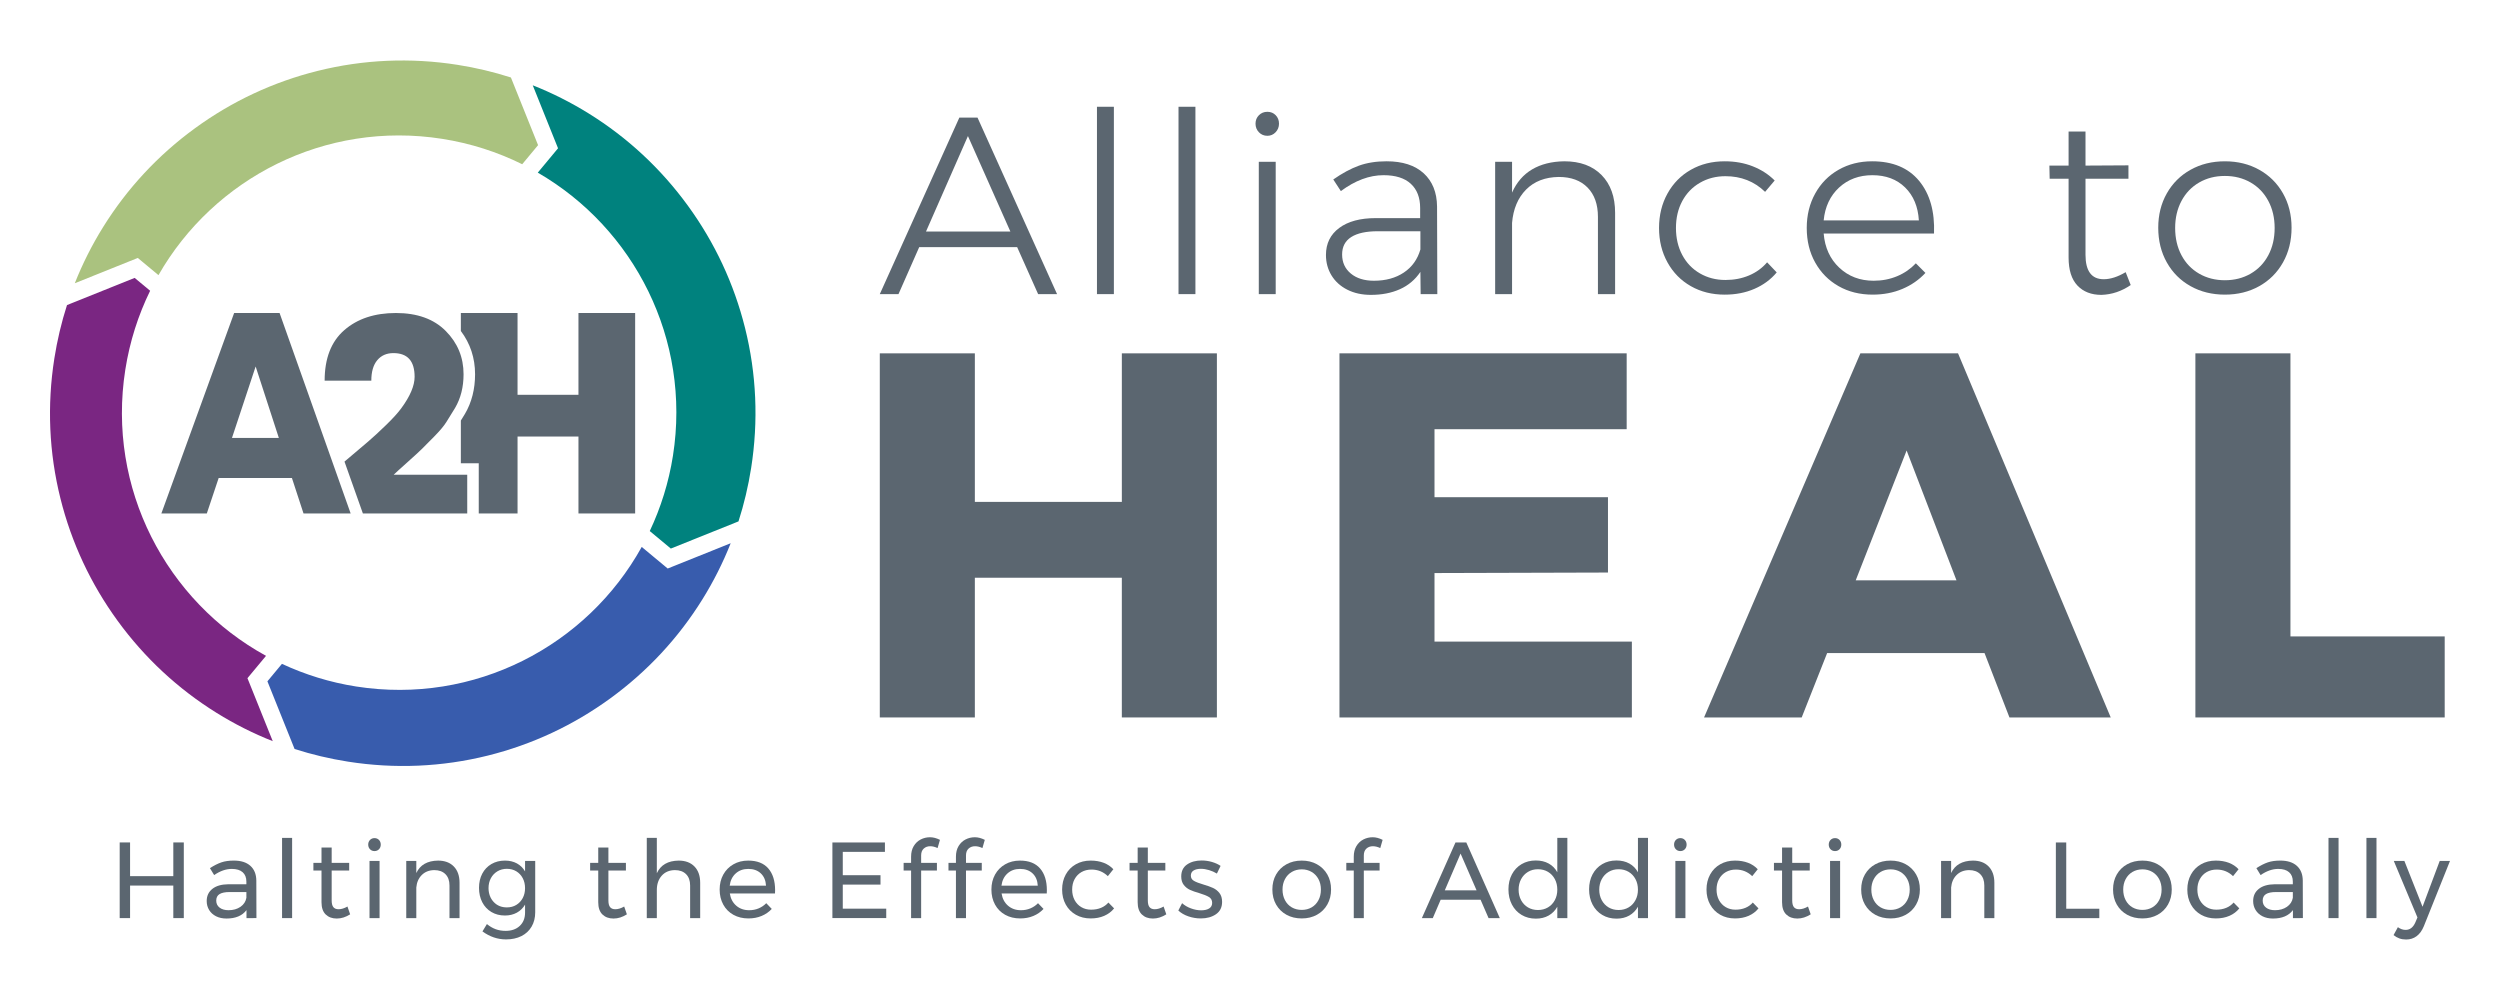
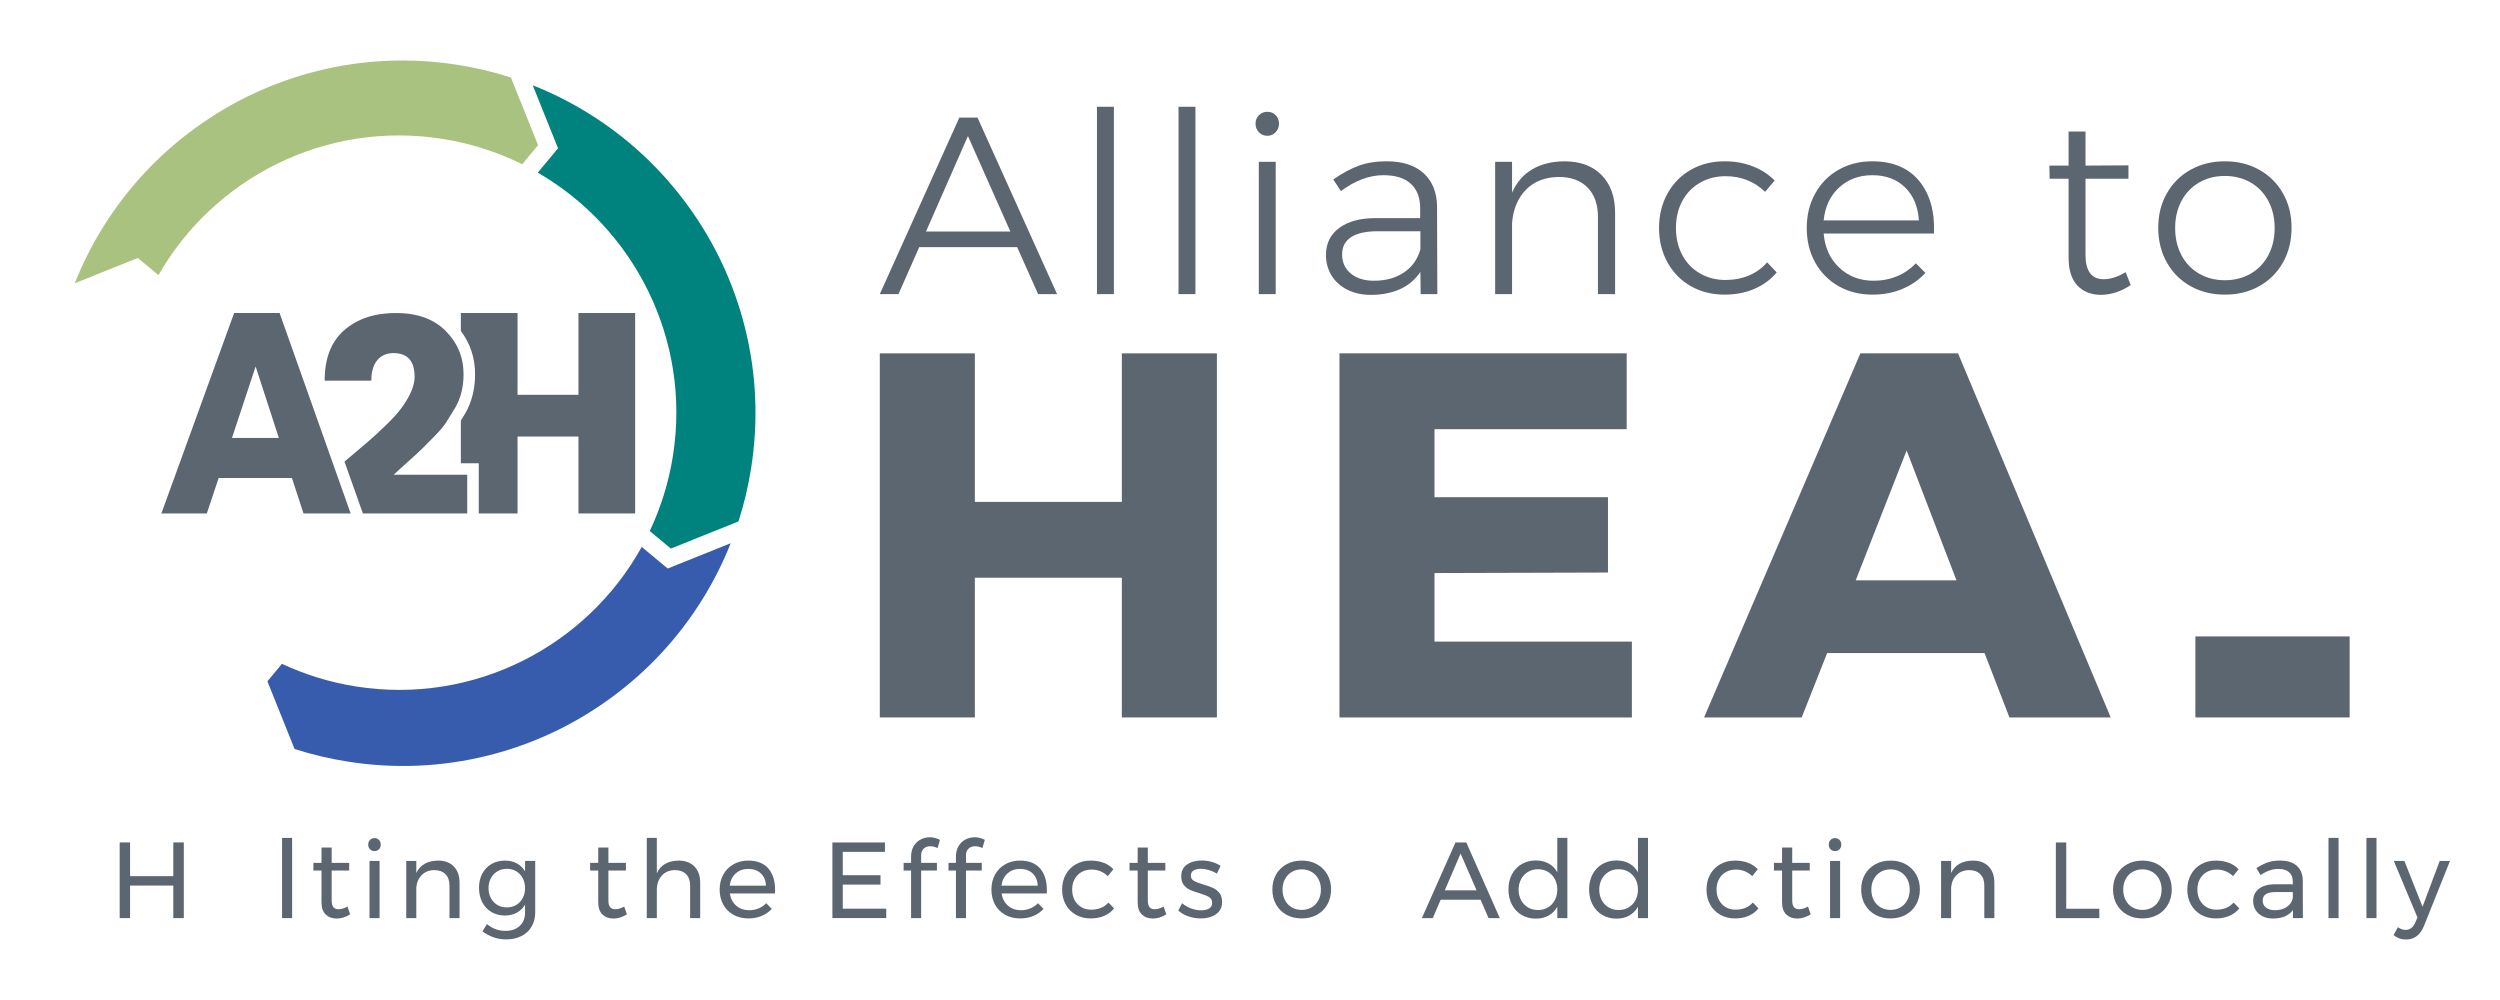
<svg xmlns="http://www.w3.org/2000/svg" version="1.1" id="Layer_1" x="0px" y="0px" width="450px" height="180px" viewBox="0 0 450 180" xml:space="preserve">
  <g>
    <g>
      <g>
        <path fill="#5B6670" d="M158.364,63.603h17.109V90.34h26.458V63.603h17.109v65.537H201.93v-25.148h-26.458v25.148h-17.109V63.603 z" />
        <path fill="#5B6670" d="M241.103,63.603h51.699v13.649H258.21v12.247h31.226v13.558l-31.226,0.093v12.34h35.526v13.649h-52.633 V63.603z" />
        <path fill="#5B6670" d="M361.701,129.14l-4.487-11.593h-28.326l-4.582,11.593h-17.575l28.139-65.537h17.577l27.485,65.537 H361.701z M334.029,104.459h18.138l-8.975-23.372L334.029,104.459z" />
-         <path fill="#5B6670" d="M395.17,63.603h17.11v50.953h27.765v14.584H395.17V63.603z" />
+         <path fill="#5B6670" d="M395.17,63.603v50.953h27.765v14.584H395.17V63.603z" />
      </g>
      <g>
        <path fill="#5B6670" d="M186.863,52.942l-3.773-8.452h-17.636l-3.727,8.452h-3.364l14.318-31.771h3.272l14.318,31.771H186.863z M166.682,41.671h15.182l-7.636-17.181L166.682,41.671z" />
        <path fill="#5B6670" d="M197.453,19.218h3.045v33.724h-3.045V19.218z" />
        <path fill="#5B6670" d="M212.132,19.218h3.044v33.724h-3.044V19.218z" />
        <path fill="#5B6670" d="M229.627,20.74c0.396,0.409,0.593,0.916,0.593,1.522s-0.206,1.122-0.615,1.547 c-0.409,0.425-0.9,0.634-1.477,0.634c-0.606,0-1.113-0.209-1.522-0.634c-0.409-0.425-0.612-0.942-0.612-1.547 s0.203-1.113,0.612-1.522c0.409-0.409,0.916-0.615,1.522-0.615S229.234,20.331,229.627,20.74z M226.583,29.125h3.044v23.817 h-3.044V29.125z" />
        <path fill="#5B6670" d="M255.716,52.942l-0.044-4.001c-0.938,1.395-2.165,2.432-3.681,3.113 c-1.515,0.682-3.259,1.024-5.228,1.024c-1.604,0-3.021-0.311-4.248-0.932c-1.227-0.621-2.175-1.477-2.841-2.568 c-0.666-1.091-1.002-2.318-1.002-3.681c0-2.061,0.796-3.681,2.387-4.864c1.592-1.183,3.779-1.772,6.569-1.772h7.999v-1.82 c0-1.877-0.561-3.332-1.684-4.363c-1.119-1.03-2.755-1.544-4.908-1.544c-2.546,0-5.104,0.954-7.682,2.863l-1.363-2.093 c1.607-1.119,3.136-1.947,4.591-2.476s3.12-0.796,5-0.796c2.879,0,5.104,0.72,6.683,2.159c1.573,1.439,2.378,3.434,2.406,5.976 l0.048,15.773H255.716z M252.695,49.055c1.471-0.983,2.463-2.368,2.977-4.156v-3.275h-7.682c-2.089,0-3.681,0.349-4.772,1.046 c-1.091,0.698-1.636,1.744-1.636,3.136c0,1.427,0.523,2.568,1.569,3.434c1.043,0.862,2.432,1.294,4.156,1.294 C249.429,50.532,251.224,50.041,252.695,49.055z" />
        <path fill="#5B6670" d="M288.287,31.513c1.62,1.652,2.432,3.916,2.432,6.794v14.635h-3.091V39.033 c0-2.242-0.621-3.998-1.864-5.272c-1.243-1.271-2.971-1.909-5.181-1.909c-2.457,0.032-4.416,0.789-5.888,2.273 c-1.471,1.484-2.311,3.484-2.524,5.999v12.818h-3.044V29.125h3.044v5.545c0.818-1.848,2.023-3.243,3.614-4.182 s3.522-1.424,5.796-1.455C284.428,29.034,286.663,29.861,288.287,31.513z" />
        <path fill="#5B6670" d="M310.581,31.716c-1.699,0-3.228,0.393-4.591,1.183c-1.363,0.786-2.425,1.886-3.183,3.294 c-0.758,1.411-1.135,3.025-1.135,4.841c0,1.817,0.377,3.44,1.135,4.864c0.758,1.424,1.82,2.53,3.183,3.316 c1.363,0.789,2.891,1.183,4.591,1.183c1.544,0,2.961-0.273,4.248-0.818c1.287-0.545,2.372-1.332,3.25-2.362l1.728,1.817 c-1.062,1.275-2.394,2.257-4.001,2.955c-1.604,0.698-3.392,1.046-5.361,1.046c-2.273,0-4.302-0.507-6.09-1.525 c-1.788-1.015-3.19-2.438-4.204-4.271c-1.018-1.833-1.525-3.903-1.525-6.205s0.507-4.372,1.525-6.205 c1.015-1.833,2.416-3.256,4.204-4.271c1.788-1.018,3.817-1.525,6.09-1.525c1.848,0,3.538,0.304,5.066,0.91 c1.531,0.606,2.841,1.455,3.931,2.546l-1.725,2.045C315.778,32.654,313.4,31.716,310.581,31.716z" />
        <path fill="#5B6670" d="M345.441,32.556c1.937,2.349,2.834,5.507,2.682,9.477H328.26c0.212,2.546,1.151,4.6,2.819,6.16 c1.665,1.56,3.725,2.34,6.179,2.34c1.515,0,2.926-0.273,4.229-0.818c1.303-0.545,2.422-1.319,3.364-2.318l1.725,1.728 c-1.151,1.243-2.536,2.203-4.156,2.885c-1.623,0.682-3.402,1.024-5.342,1.024c-2.302,0-4.347-0.507-6.135-1.525 c-1.788-1.015-3.189-2.432-4.204-4.248c-1.018-1.817-1.525-3.893-1.525-6.227c0-2.302,0.507-4.372,1.525-6.205 c1.015-1.833,2.416-3.256,4.204-4.271c1.788-1.018,3.801-1.525,6.043-1.525C340.682,29.034,343.5,30.21,345.441,32.556z M345.396,39.67c-0.152-2.486-0.98-4.461-2.479-5.932c-1.5-1.468-3.462-2.203-5.884-2.203c-2.394,0-4.394,0.742-6.002,2.226 c-1.604,1.487-2.53,3.456-2.771,5.91H345.396z" />
        <path fill="#5B6670" d="M383.528,51.306c-1.636,1.122-3.396,1.712-5.272,1.772c-1.82,0-3.259-0.561-4.318-1.68 c-1.062-1.122-1.592-2.803-1.592-5.047V32.169h-3.408l-0.048-2.362h3.456v-6.135h3.044v6.135l7.73-0.044v2.406h-7.73v13.684 c0,2.939,1.094,4.407,3.275,4.407c1.211,0,2.53-0.425,3.954-1.271L383.528,51.306z" />
        <path fill="#5B6670" d="M406.663,30.559c1.82,1.015,3.243,2.429,4.274,4.248c1.03,1.817,1.544,3.877,1.544,6.182 c0,2.333-0.514,4.416-1.544,6.249c-1.03,1.833-2.454,3.256-4.274,4.271c-1.817,1.018-3.877,1.525-6.182,1.525 c-2.302,0-4.363-0.507-6.179-1.525c-1.82-1.015-3.243-2.438-4.274-4.271c-1.03-1.833-1.544-3.916-1.544-6.249 c0-2.305,0.514-4.366,1.544-6.182c1.03-1.82,2.454-3.234,4.274-4.248c1.817-1.018,3.878-1.525,6.179-1.525 C402.785,29.034,404.846,29.541,406.663,30.559z M395.845,32.851c-1.363,0.789-2.425,1.896-3.18,3.319 c-0.758,1.424-1.138,3.047-1.138,4.864c0,1.848,0.38,3.484,1.138,4.908c0.755,1.427,1.817,2.53,3.18,3.319 c1.363,0.786,2.91,1.183,4.635,1.183c1.728,0,3.275-0.396,4.638-1.183c1.363-0.789,2.422-1.893,3.18-3.319 c0.758-1.424,1.138-3.06,1.138-4.908c0-1.817-0.38-3.44-1.138-4.864c-0.758-1.424-1.817-2.53-3.18-3.319 c-1.363-0.786-2.91-1.179-4.638-1.179C398.755,31.671,397.208,32.064,395.845,32.851z" />
      </g>
    </g>
    <g>
      <path fill="#5B6670" d="M21.544,151.639h1.869v6.069h7.784v-6.069h1.887v13.62h-1.887v-5.857h-7.784v5.857h-1.869V151.639z" />
-       <path fill="#5B6670" d="M44.368,165.26v-1.439c-0.765,1.012-1.966,1.516-3.599,1.516c-0.713,0-1.34-0.136-1.877-0.407 c-0.539-0.273-0.954-0.65-1.247-1.13c-0.292-0.48-0.437-1.018-0.437-1.616c0-0.921,0.34-1.65,1.022-2.188 c0.68-0.538,1.63-0.814,2.85-0.828h3.269v-0.486c0-0.727-0.225-1.288-0.672-1.682c-0.447-0.397-1.099-0.595-1.956-0.595 c-1.039,0-2.095,0.37-3.172,1.109l-0.759-1.245c0.741-0.48,1.425-0.826,2.055-1.041c0.628-0.215,1.377-0.322,2.247-0.322 c1.284,0,2.275,0.316,2.976,0.943c0.7,0.63,1.057,1.508,1.071,2.638l0.02,6.772H44.368z M43.289,163.227 c0.589-0.411,0.943-0.951,1.061-1.626v-1.032h-3.016c-0.818,0-1.423,0.123-1.82,0.37c-0.395,0.247-0.593,0.636-0.593,1.168 c0,0.53,0.2,0.954,0.603,1.265c0.401,0.31,0.939,0.466,1.616,0.466C41.981,163.839,42.697,163.634,43.289,163.227z" />
      <path fill="#5B6670" d="M50.771,150.821h1.81v14.438h-1.81V150.821z" />
      <path fill="#5B6670" d="M63.027,164.58c-0.792,0.504-1.595,0.757-2.411,0.757c-0.818,0-1.48-0.243-1.986-0.729 s-0.759-1.223-0.759-2.209v-5.701h-1.46v-1.383h1.46v-2.763h1.83v2.763h3.152v1.383h-3.152v5.369c0,0.571,0.103,0.98,0.312,1.227 c0.206,0.247,0.518,0.37,0.933,0.37c0.492,0,1.024-0.162,1.595-0.488L63.027,164.58z" />
      <path fill="#5B6670" d="M68.216,151.19c0.213,0.221,0.32,0.5,0.32,0.838c0,0.336-0.107,0.615-0.32,0.836 c-0.215,0.221-0.484,0.33-0.808,0.33s-0.593-0.109-0.808-0.33c-0.215-0.221-0.322-0.5-0.322-0.836 c0-0.338,0.107-0.617,0.322-0.838c0.215-0.219,0.484-0.33,0.808-0.33S68.001,150.971,68.216,151.19z M66.513,154.965h1.81v10.294 h-1.81V154.965z" />
      <path fill="#5B6670" d="M81.688,155.968c0.686,0.707,1.03,1.684,1.03,2.929v6.363h-1.81v-5.877c0-0.868-0.243-1.547-0.729-2.033 c-0.486-0.488-1.158-0.731-2.014-0.731c-0.921,0.014-1.67,0.308-2.247,0.885c-0.577,0.579-0.905,1.328-0.982,2.249v5.507h-1.81 v-10.294h1.81v2.18c0.686-1.466,1.99-2.213,3.911-2.239C80.053,154.907,81,155.261,81.688,155.968z" />
      <path fill="#5B6670" d="M96.339,154.965v9.244c0,0.986-0.217,1.848-0.652,2.587c-0.435,0.741-1.049,1.308-1.838,1.703 c-0.792,0.397-1.713,0.595-2.763,0.595c-1.518,0-2.931-0.482-4.243-1.441l0.8-1.322c0.504,0.415,1.03,0.723,1.575,0.923 c0.545,0.2,1.142,0.302,1.79,0.302c1.065,0,1.913-0.298,2.549-0.895c0.636-0.597,0.954-1.395,0.954-2.393v-1.439 c-0.362,0.622-0.854,1.105-1.478,1.449c-0.624,0.342-1.336,0.514-2.14,0.514c-0.921,0-1.735-0.211-2.444-0.632 c-0.707-0.421-1.255-1.008-1.644-1.761c-0.389-0.753-0.583-1.616-0.583-2.589c0-0.96,0.194-1.808,0.583-2.549 c0.389-0.739,0.937-1.316,1.644-1.731c0.709-0.415,1.522-0.624,2.444-0.624c0.816,0,1.533,0.17,2.15,0.506 c0.615,0.338,1.105,0.818,1.468,1.439v-1.887H96.339z M92.934,162.885c0.492-0.298,0.879-0.711,1.158-1.235 c0.279-0.526,0.417-1.12,0.417-1.782c0-0.674-0.138-1.273-0.417-1.8c-0.279-0.524-0.666-0.937-1.158-1.235 c-0.494-0.298-1.057-0.447-1.692-0.447c-0.636,0-1.205,0.15-1.703,0.447c-0.5,0.298-0.893,0.711-1.178,1.235 c-0.285,0.526-0.427,1.126-0.427,1.8c0.012,1.012,0.324,1.842,0.933,2.492c0.609,0.65,1.401,0.972,2.375,0.972 C91.877,163.333,92.44,163.185,92.934,162.885z" />
      <path fill="#5B6670" d="M112.839,164.58c-0.792,0.504-1.595,0.757-2.411,0.757c-0.818,0-1.48-0.243-1.986-0.729 s-0.759-1.223-0.759-2.209v-5.701h-1.46v-1.383h1.46v-2.763h1.83v2.763h3.152v1.383h-3.152v5.369c0,0.571,0.103,0.98,0.312,1.227 c0.206,0.247,0.518,0.37,0.933,0.37c0.492,0,1.024-0.162,1.595-0.488L112.839,164.58z" />
      <path fill="#5B6670" d="M125.002,155.968c0.686,0.707,1.03,1.684,1.03,2.929v6.363h-1.81v-5.877c0-0.868-0.243-1.547-0.729-2.033 c-0.488-0.488-1.158-0.731-2.014-0.731c-1,0.014-1.79,0.35-2.375,1.012c-0.583,0.662-0.875,1.518-0.875,2.569v5.059h-1.81v-14.438 h1.81v6.363c0.686-1.492,1.996-2.251,3.929-2.277C123.366,154.907,124.313,155.261,125.002,155.968z" />
      <path fill="#5B6670" d="M138.292,156.318c0.818,0.941,1.227,2.247,1.227,3.921c0,0.259-0.008,0.453-0.02,0.583h-8.134 c0.144,0.921,0.528,1.654,1.158,2.201c0.63,0.545,1.405,0.816,2.326,0.816c0.609,0,1.176-0.109,1.703-0.33 c0.524-0.221,0.982-0.53,1.373-0.935l0.992,1.032c-0.506,0.545-1.115,0.966-1.83,1.265c-0.713,0.298-1.504,0.447-2.373,0.447 c-1.012,0-1.911-0.217-2.697-0.652c-0.783-0.435-1.395-1.049-1.828-1.838c-0.435-0.792-0.652-1.694-0.652-2.707 s0.217-1.909,0.652-2.695c0.433-0.785,1.041-1.401,1.82-1.848c0.777-0.447,1.666-0.672,2.664-0.672 C136.27,154.907,137.474,155.378,138.292,156.318z M137.883,159.421c-0.051-0.933-0.362-1.67-0.933-2.209 c-0.571-0.539-1.324-0.808-2.257-0.808c-0.909,0-1.664,0.273-2.267,0.818c-0.603,0.545-0.964,1.277-1.079,2.199H137.883z" />
      <path fill="#5B6670" d="M149.831,151.639h9.456v1.692H151.7v4.203h6.79v1.692h-6.79v4.34h7.822v1.692h-9.691V151.639z" />
      <path fill="#5B6670" d="M166.272,152.747c-0.312,0.285-0.466,0.694-0.466,1.227v1.342h2.84v1.383h-2.84v8.561h-1.81v-8.561h-1.344 v-1.383h1.344v-1.109c0-0.751,0.158-1.391,0.476-1.915c0.318-0.526,0.737-0.921,1.255-1.188c0.518-0.265,1.077-0.399,1.674-0.399 c0.571,0,1.166,0.156,1.79,0.468l-0.427,1.478c-0.468-0.221-0.909-0.33-1.324-0.33 C166.972,152.32,166.584,152.463,166.272,152.747z" />
      <path fill="#5B6670" d="M174.345,152.747c-0.312,0.285-0.466,0.694-0.466,1.227v1.342h2.84v1.383h-2.84v8.561h-1.81v-8.561h-1.344 v-1.383h1.344v-1.109c0-0.751,0.158-1.391,0.476-1.915c0.318-0.526,0.737-0.921,1.255-1.188c0.518-0.265,1.077-0.399,1.674-0.399 c0.571,0,1.166,0.156,1.79,0.468l-0.427,1.478c-0.468-0.221-0.909-0.33-1.324-0.33 C175.046,152.32,174.657,152.463,174.345,152.747z" />
      <path fill="#5B6670" d="M187.209,156.318c0.818,0.941,1.227,2.247,1.227,3.921c0,0.259-0.008,0.453-0.02,0.583h-8.134 c0.144,0.921,0.528,1.654,1.158,2.201c0.63,0.545,1.405,0.816,2.326,0.816c0.609,0,1.176-0.109,1.703-0.33 c0.524-0.221,0.982-0.53,1.373-0.935l0.992,1.032c-0.506,0.545-1.115,0.966-1.83,1.265c-0.713,0.298-1.504,0.447-2.373,0.447 c-1.012,0-1.911-0.217-2.697-0.652c-0.783-0.435-1.395-1.049-1.828-1.838c-0.435-0.792-0.652-1.694-0.652-2.707 s0.217-1.909,0.652-2.695c0.433-0.785,1.041-1.401,1.82-1.848c0.777-0.447,1.666-0.672,2.664-0.672 C185.186,154.907,186.391,155.378,187.209,156.318z M186.8,159.421c-0.051-0.933-0.362-1.67-0.933-2.209 c-0.571-0.539-1.324-0.808-2.257-0.808c-0.909,0-1.664,0.273-2.267,0.818c-0.603,0.545-0.964,1.277-1.079,2.199H186.8z" />
      <path fill="#5B6670" d="M196.471,156.522c-0.674,0-1.273,0.15-1.8,0.447c-0.524,0.3-0.937,0.721-1.235,1.265 c-0.3,0.545-0.447,1.174-0.447,1.887c0,0.715,0.146,1.342,0.437,1.889c0.292,0.545,0.694,0.97,1.207,1.273 c0.512,0.306,1.099,0.458,1.761,0.458c0.662,0,1.257-0.109,1.79-0.33c0.532-0.221,0.974-0.539,1.324-0.954l1.03,1.051 c-0.468,0.583-1.061,1.03-1.779,1.342c-0.721,0.312-1.535,0.468-2.443,0.468c-0.998,0-1.887-0.221-2.664-0.662 c-0.779-0.441-1.387-1.055-1.82-1.84c-0.435-0.783-0.652-1.682-0.652-2.695s0.217-1.913,0.652-2.705 c0.433-0.792,1.041-1.407,1.82-1.848c0.777-0.441,1.666-0.662,2.664-0.662c0.87,0,1.652,0.134,2.346,0.399 c0.692,0.267,1.273,0.652,1.741,1.158l-0.992,1.245C198.592,156.919,197.612,156.522,196.471,156.522z" />
      <path fill="#5B6670" d="M209.935,164.58c-0.792,0.504-1.595,0.757-2.411,0.757c-0.818,0-1.48-0.243-1.986-0.729 s-0.759-1.223-0.759-2.209v-5.701h-1.46v-1.383h1.46v-2.763h1.83v2.763h3.152v1.383h-3.152v5.369c0,0.571,0.103,0.98,0.312,1.227 c0.206,0.247,0.518,0.37,0.933,0.37c0.492,0,1.024-0.162,1.595-0.488L209.935,164.58z" />
      <path fill="#5B6670" d="M217.634,156.619c-0.514-0.156-1.002-0.233-1.47-0.233c-0.545,0-0.982,0.099-1.314,0.302 c-0.33,0.2-0.496,0.508-0.496,0.923c0,0.415,0.184,0.731,0.555,0.943c0.37,0.215,0.931,0.433,1.682,0.652 c0.715,0.209,1.298,0.417,1.751,0.624c0.456,0.209,0.84,0.512,1.158,0.915c0.318,0.403,0.478,0.933,0.478,1.595 c0,0.974-0.366,1.713-1.099,2.219c-0.733,0.506-1.644,0.759-2.735,0.759c-0.765,0-1.508-0.123-2.227-0.37 c-0.721-0.245-1.326-0.595-1.82-1.051l0.68-1.324c0.429,0.391,0.958,0.702,1.587,0.935c0.63,0.233,1.241,0.35,1.838,0.35 s1.077-0.109,1.439-0.33c0.364-0.221,0.547-0.559,0.547-1.012c0-0.468-0.192-0.818-0.575-1.053 c-0.383-0.233-0.964-0.466-1.741-0.7c-0.688-0.194-1.249-0.391-1.684-0.593c-0.433-0.2-0.804-0.496-1.109-0.885 c-0.304-0.389-0.456-0.895-0.456-1.518c0-0.96,0.35-1.68,1.051-2.16c0.7-0.48,1.575-0.719,2.626-0.719 c0.624,0,1.237,0.087,1.84,0.261c0.601,0.176,1.124,0.413,1.565,0.711l-0.662,1.383 C218.616,156.984,218.146,156.775,217.634,156.619z" />
      <path fill="#5B6670" d="M237.053,155.569c0.798,0.441,1.419,1.055,1.867,1.838c0.449,0.785,0.672,1.684,0.672,2.697 c0,1.01-0.223,1.913-0.672,2.705c-0.447,0.792-1.069,1.407-1.867,1.848c-0.798,0.441-1.711,0.662-2.735,0.662 c-1.037,0-1.956-0.221-2.753-0.662c-0.798-0.441-1.419-1.055-1.869-1.84c-0.447-0.783-0.67-1.688-0.67-2.713 c0-1.012,0.223-1.911,0.67-2.697c0.449-0.783,1.071-1.397,1.869-1.838c0.798-0.441,1.717-0.662,2.753-0.662 C235.342,154.907,236.255,155.127,237.053,155.569z M232.518,156.951c-0.524,0.31-0.933,0.741-1.225,1.294 c-0.294,0.551-0.439,1.176-0.439,1.877c0,0.715,0.146,1.35,0.439,1.907c0.292,0.559,0.7,0.99,1.225,1.296 c0.526,0.304,1.126,0.458,1.8,0.458c0.662,0,1.255-0.154,1.782-0.458c0.524-0.306,0.933-0.737,1.225-1.296 c0.292-0.557,0.439-1.192,0.439-1.907c0-0.7-0.148-1.326-0.439-1.877c-0.292-0.553-0.7-0.984-1.225-1.294 c-0.526-0.312-1.12-0.468-1.782-0.468C233.644,156.484,233.044,156.64,232.518,156.951z" />
-       <path fill="#5B6670" d="M245.954,152.747c-0.312,0.285-0.466,0.694-0.466,1.227v1.342h2.84v1.383h-2.84v8.561h-1.81v-8.561h-1.344 v-1.383h1.344v-1.109c0-0.751,0.158-1.391,0.476-1.915c0.318-0.526,0.737-0.921,1.255-1.188c0.518-0.265,1.077-0.399,1.674-0.399 c0.571,0,1.166,0.156,1.79,0.468l-0.427,1.478c-0.468-0.221-0.909-0.33-1.324-0.33 C246.655,152.32,246.266,152.463,245.954,152.747z" />
      <path fill="#5B6670" d="M267.942,165.26l-1.439-3.308h-7.181l-1.419,3.308h-1.966l6.051-13.62h1.945l6.033,13.62H267.942z M260.063,160.259h5.719l-2.879-6.616L260.063,160.259z" />
      <path fill="#5B6670" d="M282.125,150.821v14.438h-1.81v-2.043c-0.389,0.686-0.911,1.215-1.565,1.585 c-0.656,0.37-1.419,0.555-2.288,0.555c-0.972,0-1.832-0.223-2.577-0.672c-0.747-0.447-1.328-1.069-1.743-1.869 c-0.415-0.798-0.621-1.709-0.621-2.733c0-1.012,0.206-1.909,0.621-2.695c0.415-0.785,0.996-1.399,1.743-1.84 c0.745-0.439,1.597-0.66,2.559-0.66c0.881,0,1.654,0.18,2.314,0.545c0.662,0.362,1.18,0.889,1.557,1.575v-6.187H282.125z M278.633,163.333c0.524-0.31,0.937-0.745,1.235-1.304c0.3-0.557,0.447-1.186,0.447-1.887c0-0.713-0.148-1.35-0.447-1.907 c-0.298-0.559-0.711-0.992-1.235-1.304c-0.526-0.312-1.126-0.468-1.8-0.468c-0.674,0-1.275,0.16-1.8,0.478 c-0.526,0.318-0.937,0.755-1.237,1.314c-0.298,0.557-0.447,1.186-0.447,1.887c0,0.7,0.15,1.33,0.447,1.887 c0.3,0.559,0.711,0.994,1.237,1.304c0.524,0.312,1.126,0.468,1.8,0.468C277.507,163.8,278.107,163.644,278.633,163.333z" />
      <path fill="#5B6670" d="M296.641,150.821v14.438h-1.81v-2.043c-0.389,0.686-0.911,1.215-1.565,1.585 c-0.656,0.37-1.419,0.555-2.288,0.555c-0.972,0-1.832-0.223-2.577-0.672c-0.747-0.447-1.328-1.069-1.743-1.869 c-0.415-0.798-0.621-1.709-0.621-2.733c0-1.012,0.206-1.909,0.621-2.695c0.415-0.785,0.996-1.399,1.743-1.84 c0.745-0.439,1.597-0.66,2.559-0.66c0.881,0,1.654,0.18,2.314,0.545c0.662,0.362,1.18,0.889,1.557,1.575v-6.187H296.641z M293.148,163.333c0.524-0.31,0.937-0.745,1.235-1.304c0.3-0.557,0.447-1.186,0.447-1.887c0-0.713-0.148-1.35-0.447-1.907 c-0.298-0.559-0.711-0.992-1.235-1.304c-0.526-0.312-1.126-0.468-1.8-0.468c-0.674,0-1.275,0.16-1.8,0.478 c-0.526,0.318-0.937,0.755-1.237,1.314c-0.298,0.557-0.447,1.186-0.447,1.887c0,0.7,0.15,1.33,0.447,1.887 c0.3,0.559,0.711,0.994,1.237,1.304c0.524,0.312,1.126,0.468,1.8,0.468C292.023,163.8,292.622,163.644,293.148,163.333z" />
-       <path fill="#5B6670" d="M303.269,151.19c0.213,0.221,0.32,0.5,0.32,0.838c0,0.336-0.107,0.615-0.32,0.836 c-0.215,0.221-0.484,0.33-0.808,0.33s-0.593-0.109-0.808-0.33c-0.215-0.221-0.322-0.5-0.322-0.836 c0-0.338,0.107-0.617,0.322-0.838c0.215-0.219,0.484-0.33,0.808-0.33S303.054,150.971,303.269,151.19z M301.566,154.965h1.81 v10.294h-1.81V154.965z" />
      <path fill="#5B6670" d="M312.46,156.522c-0.674,0-1.273,0.15-1.8,0.447c-0.524,0.3-0.937,0.721-1.235,1.265 c-0.3,0.545-0.447,1.174-0.447,1.887c0,0.715,0.146,1.342,0.437,1.889c0.292,0.545,0.694,0.97,1.207,1.273 c0.512,0.306,1.099,0.458,1.761,0.458s1.257-0.109,1.79-0.33c0.532-0.221,0.974-0.539,1.324-0.954l1.03,1.051 c-0.468,0.583-1.061,1.03-1.779,1.342c-0.721,0.312-1.535,0.468-2.444,0.468c-0.998,0-1.887-0.221-2.664-0.662 c-0.779-0.441-1.387-1.055-1.82-1.84c-0.435-0.783-0.652-1.682-0.652-2.695s0.217-1.913,0.652-2.705 c0.433-0.792,1.041-1.407,1.82-1.848c0.777-0.441,1.666-0.662,2.664-0.662c0.871,0,1.652,0.134,2.346,0.399 c0.692,0.267,1.273,0.652,1.741,1.158l-0.992,1.245C314.581,156.919,313.601,156.522,312.46,156.522z" />
      <path fill="#5B6670" d="M325.926,164.58c-0.792,0.504-1.595,0.757-2.411,0.757c-0.818,0-1.48-0.243-1.986-0.729 s-0.759-1.223-0.759-2.209v-5.701h-1.46v-1.383h1.46v-2.763h1.83v2.763h3.152v1.383H322.6v5.369c0,0.571,0.103,0.98,0.312,1.227 c0.207,0.247,0.518,0.37,0.933,0.37c0.492,0,1.024-0.162,1.595-0.488L325.926,164.58z" />
      <path fill="#5B6670" d="M331.113,151.19c0.213,0.221,0.32,0.5,0.32,0.838c0,0.336-0.107,0.615-0.32,0.836 c-0.215,0.221-0.484,0.33-0.808,0.33s-0.593-0.109-0.808-0.33c-0.215-0.221-0.322-0.5-0.322-0.836 c0-0.338,0.107-0.617,0.322-0.838c0.215-0.219,0.484-0.33,0.808-0.33S330.898,150.971,331.113,151.19z M329.41,154.965h1.81 v10.294h-1.81V154.965z" />
      <path fill="#5B6670" d="M343.039,155.569c0.798,0.441,1.419,1.055,1.867,1.838c0.449,0.785,0.672,1.684,0.672,2.697 c0,1.01-0.223,1.913-0.672,2.705c-0.447,0.792-1.069,1.407-1.867,1.848c-0.798,0.441-1.711,0.662-2.735,0.662 c-1.036,0-1.956-0.221-2.753-0.662c-0.798-0.441-1.419-1.055-1.869-1.84c-0.447-0.783-0.67-1.688-0.67-2.713 c0-1.012,0.223-1.911,0.67-2.697c0.449-0.783,1.071-1.397,1.869-1.838s1.717-0.662,2.753-0.662 C341.328,154.907,342.241,155.127,343.039,155.569z M338.504,156.951c-0.524,0.31-0.933,0.741-1.225,1.294 c-0.294,0.551-0.439,1.176-0.439,1.877c0,0.715,0.146,1.35,0.439,1.907c0.292,0.559,0.7,0.99,1.225,1.296 c0.526,0.304,1.126,0.458,1.8,0.458c0.662,0,1.255-0.154,1.782-0.458c0.524-0.306,0.933-0.737,1.225-1.296 c0.292-0.557,0.439-1.192,0.439-1.907c0-0.7-0.148-1.326-0.439-1.877c-0.292-0.553-0.7-0.984-1.225-1.294 c-0.526-0.312-1.12-0.468-1.782-0.468C339.63,156.484,339.03,156.64,338.504,156.951z" />
      <path fill="#5B6670" d="M357.955,155.968c0.686,0.707,1.03,1.684,1.03,2.929v6.363h-1.81v-5.877c0-0.868-0.243-1.547-0.729-2.033 c-0.486-0.488-1.158-0.731-2.014-0.731c-0.921,0.014-1.67,0.308-2.247,0.885c-0.577,0.579-0.905,1.328-0.982,2.249v5.507h-1.81 v-10.294h1.81v2.18c0.686-1.466,1.99-2.213,3.911-2.239C356.319,154.907,357.267,155.261,357.955,155.968z" />
      <path fill="#5B6670" d="M370.055,151.639h1.869v11.928h5.954v1.692h-7.822V151.639z" />
      <path fill="#5B6670" d="M388.376,155.569c0.798,0.441,1.419,1.055,1.867,1.838c0.449,0.785,0.672,1.684,0.672,2.697 c0,1.01-0.223,1.913-0.672,2.705c-0.447,0.792-1.069,1.407-1.867,1.848c-0.798,0.441-1.711,0.662-2.735,0.662 c-1.037,0-1.956-0.221-2.753-0.662c-0.798-0.441-1.419-1.055-1.869-1.84c-0.447-0.783-0.67-1.688-0.67-2.713 c0-1.012,0.223-1.911,0.67-2.697c0.449-0.783,1.071-1.397,1.869-1.838s1.717-0.662,2.753-0.662 C386.666,154.907,387.579,155.127,388.376,155.569z M383.842,156.951c-0.524,0.31-0.933,0.741-1.225,1.294 c-0.294,0.551-0.439,1.176-0.439,1.877c0,0.715,0.146,1.35,0.439,1.907c0.292,0.559,0.7,0.99,1.225,1.296 c0.526,0.304,1.126,0.458,1.8,0.458c0.662,0,1.255-0.154,1.781-0.458c0.524-0.306,0.933-0.737,1.225-1.296 c0.292-0.557,0.439-1.192,0.439-1.907c0-0.7-0.148-1.326-0.439-1.877c-0.292-0.553-0.7-0.984-1.225-1.294 c-0.526-0.312-1.12-0.468-1.781-0.468C384.967,156.484,384.368,156.64,383.842,156.951z" />
      <path fill="#5B6670" d="M399.009,156.522c-0.674,0-1.273,0.15-1.8,0.447c-0.524,0.3-0.937,0.721-1.235,1.265 c-0.3,0.545-0.447,1.174-0.447,1.887c0,0.715,0.146,1.342,0.437,1.889c0.292,0.545,0.694,0.97,1.207,1.273 c0.512,0.306,1.099,0.458,1.761,0.458s1.257-0.109,1.79-0.33c0.532-0.221,0.974-0.539,1.324-0.954l1.03,1.051 c-0.468,0.583-1.061,1.03-1.779,1.342c-0.721,0.312-1.535,0.468-2.444,0.468c-0.998,0-1.887-0.221-2.664-0.662 c-0.779-0.441-1.387-1.055-1.82-1.84c-0.435-0.783-0.652-1.682-0.652-2.695s0.217-1.913,0.652-2.705 c0.433-0.792,1.041-1.407,1.82-1.848c0.777-0.441,1.666-0.662,2.664-0.662c0.871,0,1.652,0.134,2.346,0.399 c0.692,0.267,1.273,0.652,1.741,1.158l-0.992,1.245C401.13,156.919,400.151,156.522,399.009,156.522z" />
      <path fill="#5B6670" d="M412.729,165.26v-1.439c-0.765,1.012-1.966,1.516-3.599,1.516c-0.713,0-1.34-0.136-1.877-0.407 c-0.539-0.273-0.954-0.65-1.247-1.13c-0.292-0.48-0.437-1.018-0.437-1.616c0-0.921,0.34-1.65,1.022-2.188 c0.68-0.538,1.63-0.814,2.85-0.828h3.269v-0.486c0-0.727-0.225-1.288-0.672-1.682c-0.447-0.397-1.099-0.595-1.956-0.595 c-1.039,0-2.095,0.37-3.172,1.109l-0.759-1.245c0.741-0.48,1.425-0.826,2.055-1.041c0.628-0.215,1.377-0.322,2.247-0.322 c1.284,0,2.275,0.316,2.976,0.943c0.7,0.63,1.057,1.508,1.071,2.638l0.02,6.772H412.729z M411.65,163.227 c0.589-0.411,0.943-0.951,1.061-1.626v-1.032h-3.016c-0.818,0-1.423,0.123-1.82,0.37c-0.395,0.247-0.593,0.636-0.593,1.168 c0,0.53,0.2,0.954,0.603,1.265c0.401,0.31,0.939,0.466,1.616,0.466C410.342,163.839,411.058,163.634,411.65,163.227z" />
      <path fill="#5B6670" d="M419.13,150.821h1.81v14.438h-1.81V150.821z" />
      <path fill="#5B6670" d="M425.958,150.821h1.81v14.438h-1.81V150.821z" />
      <path fill="#5B6670" d="M434.997,168.509c-0.538,0.403-1.172,0.603-1.897,0.603c-0.441,0-0.844-0.065-1.207-0.194 c-0.364-0.13-0.715-0.33-1.051-0.603l0.777-1.421c0.453,0.324,0.915,0.488,1.381,0.488c0.779,0,1.362-0.441,1.753-1.324 l0.389-0.915l-4.261-10.177h1.907l3.27,8.252l3.093-8.252H441l-4.709,11.754C435.967,167.511,435.534,168.106,434.997,168.509z" />
    </g>
    <g>
      <path fill="#5B6670" d="M104.122,56.343v14.72H93.158v-14.72H82.953v3.237c1.691,2.247,2.56,4.854,2.56,7.788 c0,2.664-0.609,5.057-1.81,7.11c-0.273,0.445-0.515,0.84-0.75,1.22v7.685h3.222v9.038h6.984V78.576h10.964v13.845h10.204V56.343 H104.122z" />
      <path fill="#5B6670" d="M84.102,85.456H70.86c0.339-0.333,1.145-1.069,2.42-2.204c1.273-1.136,2.146-1.938,2.622-2.405 c0.476-0.468,1.223-1.22,2.241-2.256c1.018-1.035,1.748-1.904,2.19-2.606c0.441-0.702,0.967-1.554,1.579-2.555 c1.018-1.737,1.528-3.759,1.528-6.063c0-3.04-1.069-5.637-3.21-7.791c-2.139-2.155-5.126-3.233-8.963-3.233 c-3.837,0-6.935,1.028-9.294,3.081c-2.361,2.055-3.539,5.086-3.539,9.096h8.402c0-1.604,0.357-2.832,1.071-3.684 c0.712-0.852,1.68-1.277,2.902-1.277c2.547,0,3.82,1.419,3.82,4.259c0,1.604-0.799,3.491-2.394,5.663 c-0.611,0.835-1.528,1.846-2.751,3.031c-1.222,1.187-2.291,2.173-3.208,2.958c-0.917,0.784-2.207,1.878-3.87,3.282 c-0.141,0.119-0.263,0.223-0.399,0.337l3.31,9.334h18.784V85.456z" />
      <path fill="#5B6670" d="M54.632,92.421l-2.087-6.381H39.36l-2.133,6.381h-8.18l13.097-36.079h8.18l12.793,36.079H54.632z M41.753,78.834h8.441l-4.178-12.866L41.753,78.834z" />
    </g>
    <g>
      <path fill="#AAC27F" d="M79.589,24.991c5.143,0.808,9.977,2.377,14.409,4.571l2.856-3.436l-4.891-12.179 c-3.12-1-6.329-1.762-9.616-2.279c-8.462-1.329-16.937-0.96-25.189,1.097c-7.965,1.986-15.381,5.453-22.042,10.304 S22.882,33.917,18.549,40.89c-2.004,3.225-3.701,6.597-5.084,10.093l11.338-4.553l3.721,3.094 C38.507,32.063,58.539,21.684,79.589,24.991z" />
      <path fill="#00827E" d="M121.134,82.024c-0.757,4.821-2.193,9.365-4.176,13.566l3.792,3.152l12.179-4.891 c1-3.12,1.762-6.329,2.279-9.616c1.329-8.462,0.96-16.937-1.097-25.189c-1.986-7.965-5.452-15.381-10.304-22.042 c-4.852-6.661-10.847-12.235-17.82-16.567c-3.225-2.004-6.597-3.701-10.093-5.084l4.553,11.338l-3.646,4.385 C114.14,41.098,124.429,61.055,121.134,82.024z" />
-       <path fill="#7A2682" d="M22.556,66.536c0.795-5.062,2.328-9.824,4.468-14.199l-2.785-2.316L12.06,54.913 c-1.001,3.12-1.762,6.329-2.279,9.616c-1.329,8.462-0.961,16.937,1.097,25.189c1.986,7.965,5.453,15.381,10.304,22.042 s10.847,12.235,17.82,16.567c3.225,2.004,6.597,3.701,10.093,5.084l-4.553-11.338l3.343-4.021 C29.943,108.23,19.199,87.905,22.556,66.536z" />
      <path fill="#385CAD" d="M64.101,123.569c-4.74-0.745-9.21-2.147-13.352-4.077l-2.615,3.146l4.891,12.179 c3.12,1,6.329,1.762,9.616,2.279c8.462,1.329,16.937,0.96,25.189-1.097c7.965-1.986,15.381-5.452,22.042-10.304 c6.661-4.852,12.235-10.847,16.567-17.82c2.004-3.225,3.701-6.597,5.084-10.093l-11.338,4.553l-4.676-3.888 C105.645,116.266,85.389,126.914,64.101,123.569z" />
    </g>
  </g>
  <g> </g>
  <g> </g>
  <g> </g>
  <g> </g>
  <g> </g>
  <g> </g>
</svg>